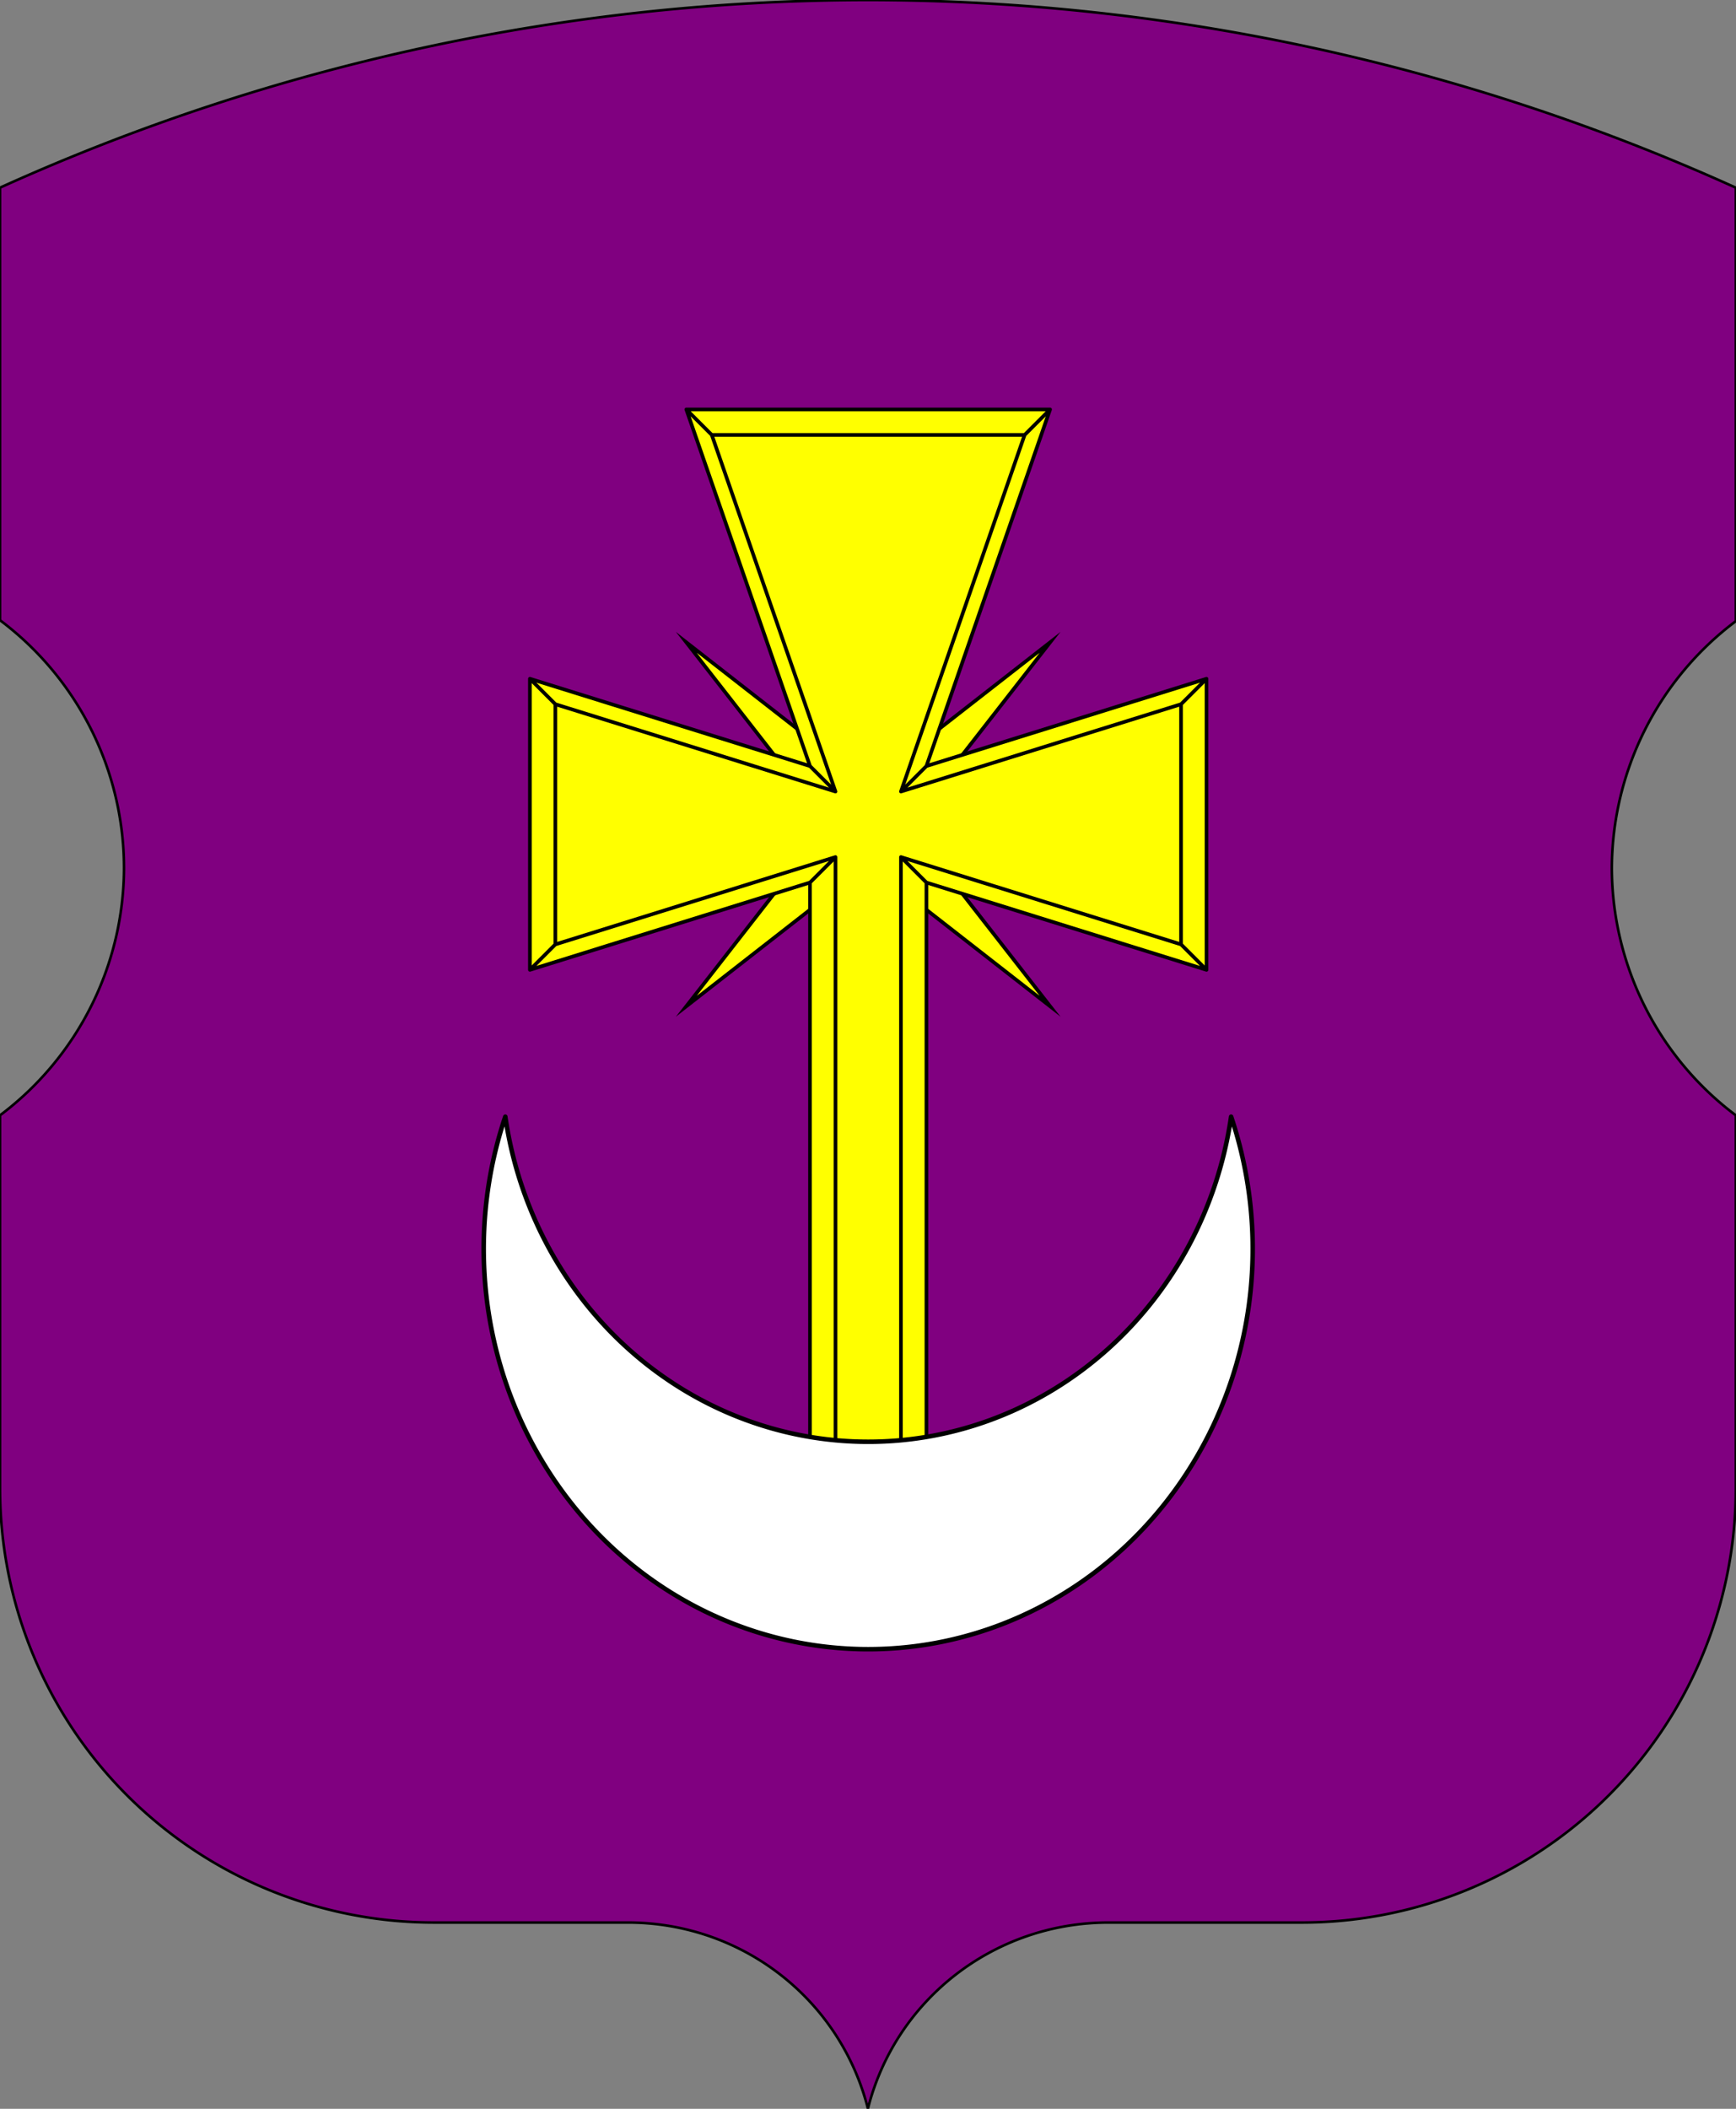
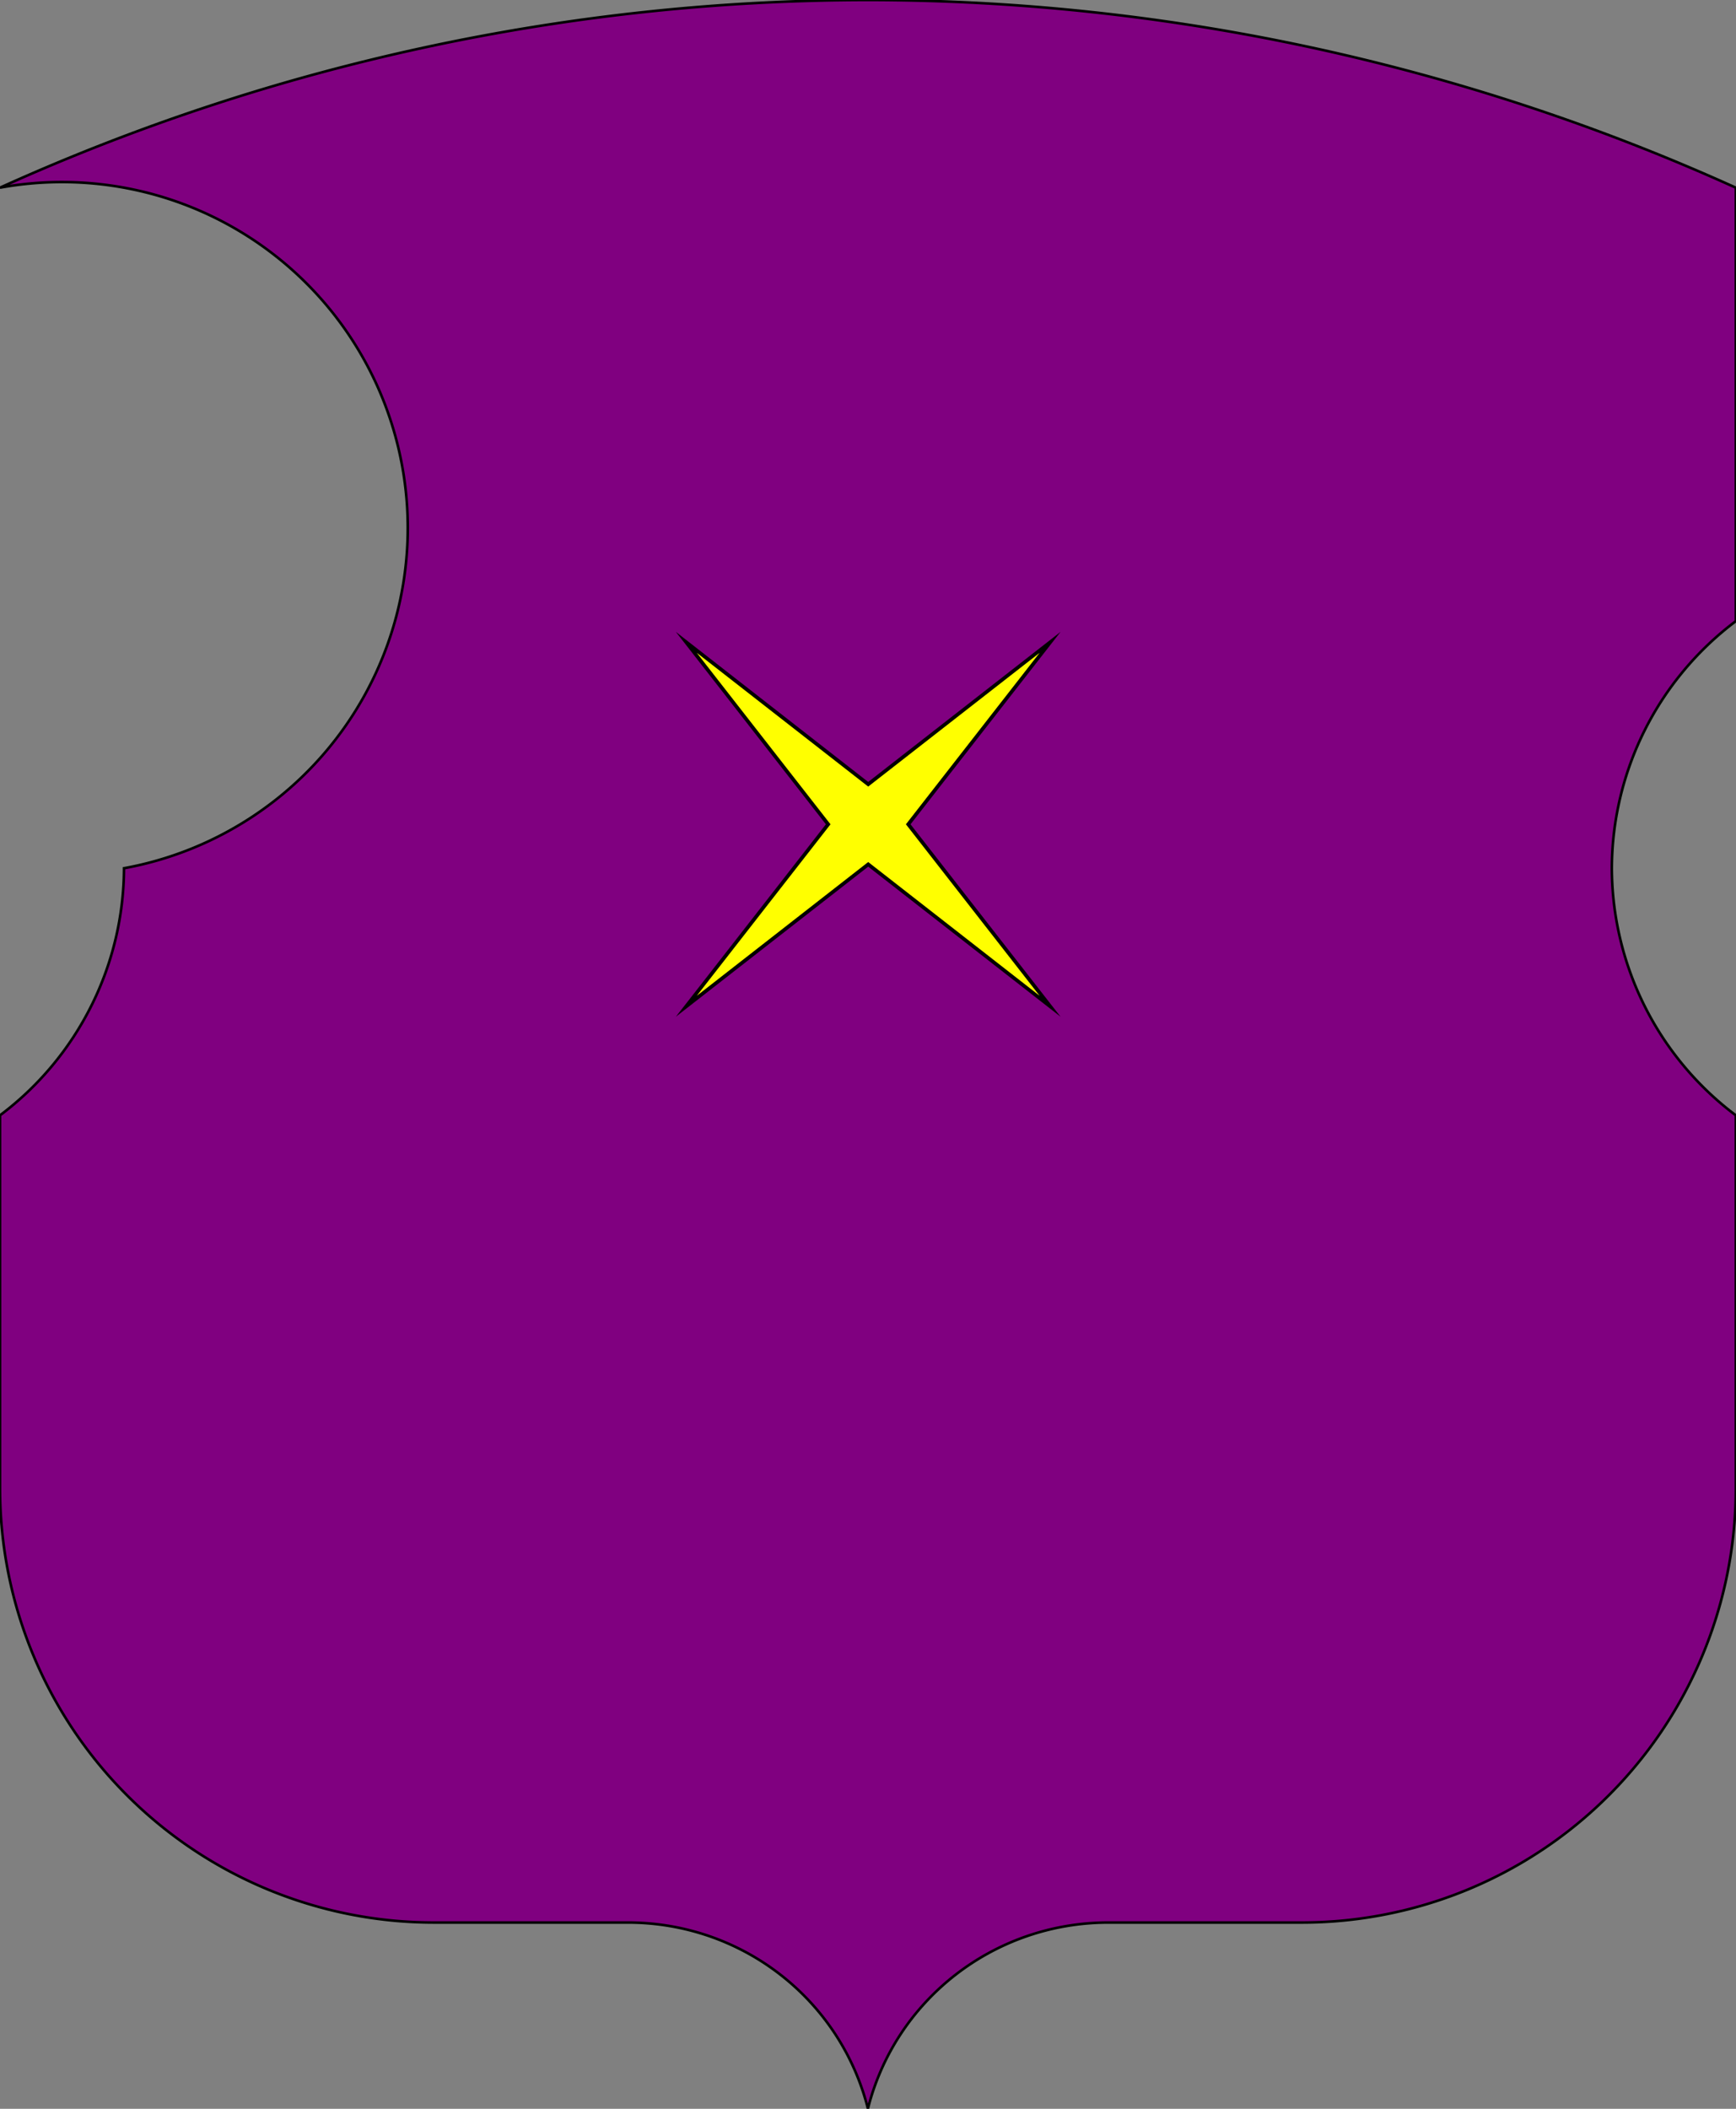
<svg xmlns="http://www.w3.org/2000/svg" xmlns:ns1="http://www.inkscape.org/namespaces/inkscape" xmlns:ns2="http://sodipodi.sourceforge.net/DTD/sodipodi-0.dtd" width="700" height="850" viewBox="0 0 700 850" version="1.1" id="svg1" xml:space="preserve" ns1:version="1.3.2 (091e20e, 2023-11-25, custom)" ns2:docname="Coat of arms of Krasnopillia (reconstruction).svg" ns1:export-filename="Краснопілля (стяг).png" ns1:export-xdpi="54.857143" ns1:export-ydpi="54.857143">
  <rect x="0" y="0" width="700" height="850" fill="#808080" stroke="none" />
  <title id="title1">Coat of arms of Krasnopillia (reconstruction)</title>
  <ns2:namedview id="namedview1" pagecolor="#505050" bordercolor="#eeeeee" borderopacity="1" ns1:showpageshadow="0" ns1:pageopacity="0" ns1:pagecheckerboard="true" ns1:deskcolor="#505050" ns1:document-units="px" showguides="true" ns1:zoom="0.5" ns1:cx="571" ns1:cy="442" ns1:window-width="1366" ns1:window-height="706" ns1:window-x="-8" ns1:window-y="-8" ns1:window-maximized="1" ns1:current-layer="svg1" showborder="false" borderlayer="false" ns1:lockguides="false" showgrid="true">
    <ns1:grid id="grid1" units="px" originx="-2.8421709e-14" originy="1.332513e-14" spacingx="100" spacingy="100" empcolor="#0099e5" empopacity="0.302" color="#0099e5" opacity="0.149" empspacing="4" dotted="false" gridanglex="30" gridanglez="30" visible="true" />
  </ns2:namedview>
  <defs id="defs1">
-     <rect x="550" y="50" width="200" height="100" id="rect1" />
-   </defs>
+     </defs>
  <g id="g1" transform="matrix(1.01,0,0,1.01,2.0593304e-6,0)" ns1:label="щит 7/8" ns1:export-filename="Краснопілля (герб).png" ns1:export-xdpi="101.64706" ns1:export-ydpi="101.64706" style="display:inline" ns2:insensitive="true">
-     <path id="path9-08" style="display:inline;opacity:1;vector-effect:non-scaling-stroke;fill:#800080;fill-rule:evenodd;stroke:#000000;stroke-width:1.041;stroke-dasharray:none;-inkscape-stroke:hairline" ns1:label="бароковий щит 7/8" d="M 350,-3.2085539e-6 A 850,850 0 0 0 0,75.654 V 250.02 A 125,125 0 0 1 50,350 125,125 0 0 1 0,449.602 V 600 a 175,175 0 0 0 175,175 h 78.178 c 45.751,0.004 85.568,30.654 96.822,75 11.236,-44.275 51.144,-74.907 96.822,-75 h 0.002 H 525 A 175,175 0 0 0 700,600 V 449.602 A 125,125 0 0 1 650,350 125,125 0 0 1 700,250.398 V 75.66 A 850,850 0 0 0 350,-3.2085539e-6 Z" transform="matrix(0.99,0,0,0.99,-2.0394189e-6,3.1775307e-6)" ns2:insensitive="true" />
+     <path id="path9-08" style="display:inline;opacity:1;vector-effect:non-scaling-stroke;fill:#800080;fill-rule:evenodd;stroke:#000000;stroke-width:1.041;stroke-dasharray:none;-inkscape-stroke:hairline" ns1:label="бароковий щит 7/8" d="M 350,-3.2085539e-6 A 850,850 0 0 0 0,75.654 A 125,125 0 0 1 50,350 125,125 0 0 1 0,449.602 V 600 a 175,175 0 0 0 175,175 h 78.178 c 45.751,0.004 85.568,30.654 96.822,75 11.236,-44.275 51.144,-74.907 96.822,-75 h 0.002 H 525 A 175,175 0 0 0 700,600 V 449.602 A 125,125 0 0 1 650,350 125,125 0 0 1 700,250.398 V 75.66 A 850,850 0 0 0 350,-3.2085539e-6 Z" transform="matrix(0.99,0,0,0.99,-2.0394189e-6,3.1775307e-6)" ns2:insensitive="true" />
    <g id="g7" ns1:label="хрест цята" transform="translate(0,-5.515)" ns2:insensitive="true">
      <path id="path6" style="display:inline;vector-effect:non-scaling-stroke;fill:#ffff00;fill-opacity:1;stroke:#000000;stroke-width:1.452;stroke-linecap:butt;stroke-linejoin:miter;stroke-miterlimit:10;stroke-dasharray:none;stroke-opacity:1;-inkscape-stroke:hairline;paint-order:normal" d="m 419.231,407.094 -56.639,-72.614 56.639,-72.614 -72.614,56.639 -72.614,-56.639 56.639,72.614 -56.639,72.614 72.614,-56.639 z" ns2:nodetypes="ccccccccc" ns1:label="промені" ns2:insensitive="true" />
-       <path id="path15" style="vector-effect:non-scaling-stroke;fill:#ffff00;fill-opacity:1;stroke:#000000;stroke-width:1.452;stroke-linejoin:round;stroke-miterlimit:10;stroke-dasharray:none;stroke-opacity:1;-inkscape-stroke:hairline" d="m 481.679,392.571 -10.166,-10.166 m 10.166,-106.017 -10.166,10.166 m -52.282,-117.635 -10.166,10.166 m -135.062,-10.166 10.166,10.166 m -72.614,213.485 10.166,-10.166 m -10.166,-106.017 10.166,10.166 m 111.826,60.996 -10.166,10.166 m 46.473,-46.473 -10.166,10.166 m -26.141,-4.9e-4 -10.166,-10.166 m 46.473,46.473 -10.166,-10.166 m -75.519,-168.464 124.896,2.4e-4 -49.378,142.324 111.826,-34.855 v 95.85 L 359.688,347.551 v 242.531 l -26.141,1.6e-4 V 347.551 l -111.826,34.855 2.3e-4,-95.851 111.826,34.855 z m 39.212,178.631 -111.826,34.855 4e-5,-116.183 111.826,34.855 -49.377,-142.324 H 419.231 L 369.854,311.244 481.679,276.389 V 392.571 L 369.854,357.717 v 232.365 h -46.473 z" ns2:nodetypes="cccccccccccccccccccccccccccccccccccccccccccccc" ns1:label="рицарський хрест" ns2:insensitive="true" />
-       <path id="path16" style="display:inline;vector-effect:non-scaling-stroke;fill:#ffffff;fill-opacity:1;stroke:#000000;stroke-width:1.808;stroke-linejoin:round;stroke-miterlimit:10;stroke-dasharray:none;stroke-opacity:1;-inkscape-stroke:hairline" d="m 201.733,451.167 h -0.003 a 153.503,159.751 0 0 0 53.737,181.303 153.503,159.751 0 0 0 182.312,-0.011 153.503,159.751 0 0 0 53.723,-181.294 A 146.525,152.49 0 0 1 346.617,580.902 146.525,152.49 0 0 1 201.733,451.167 Z" ns1:label="цята" ns2:insensitive="true" />
    </g>
  </g>
</svg>